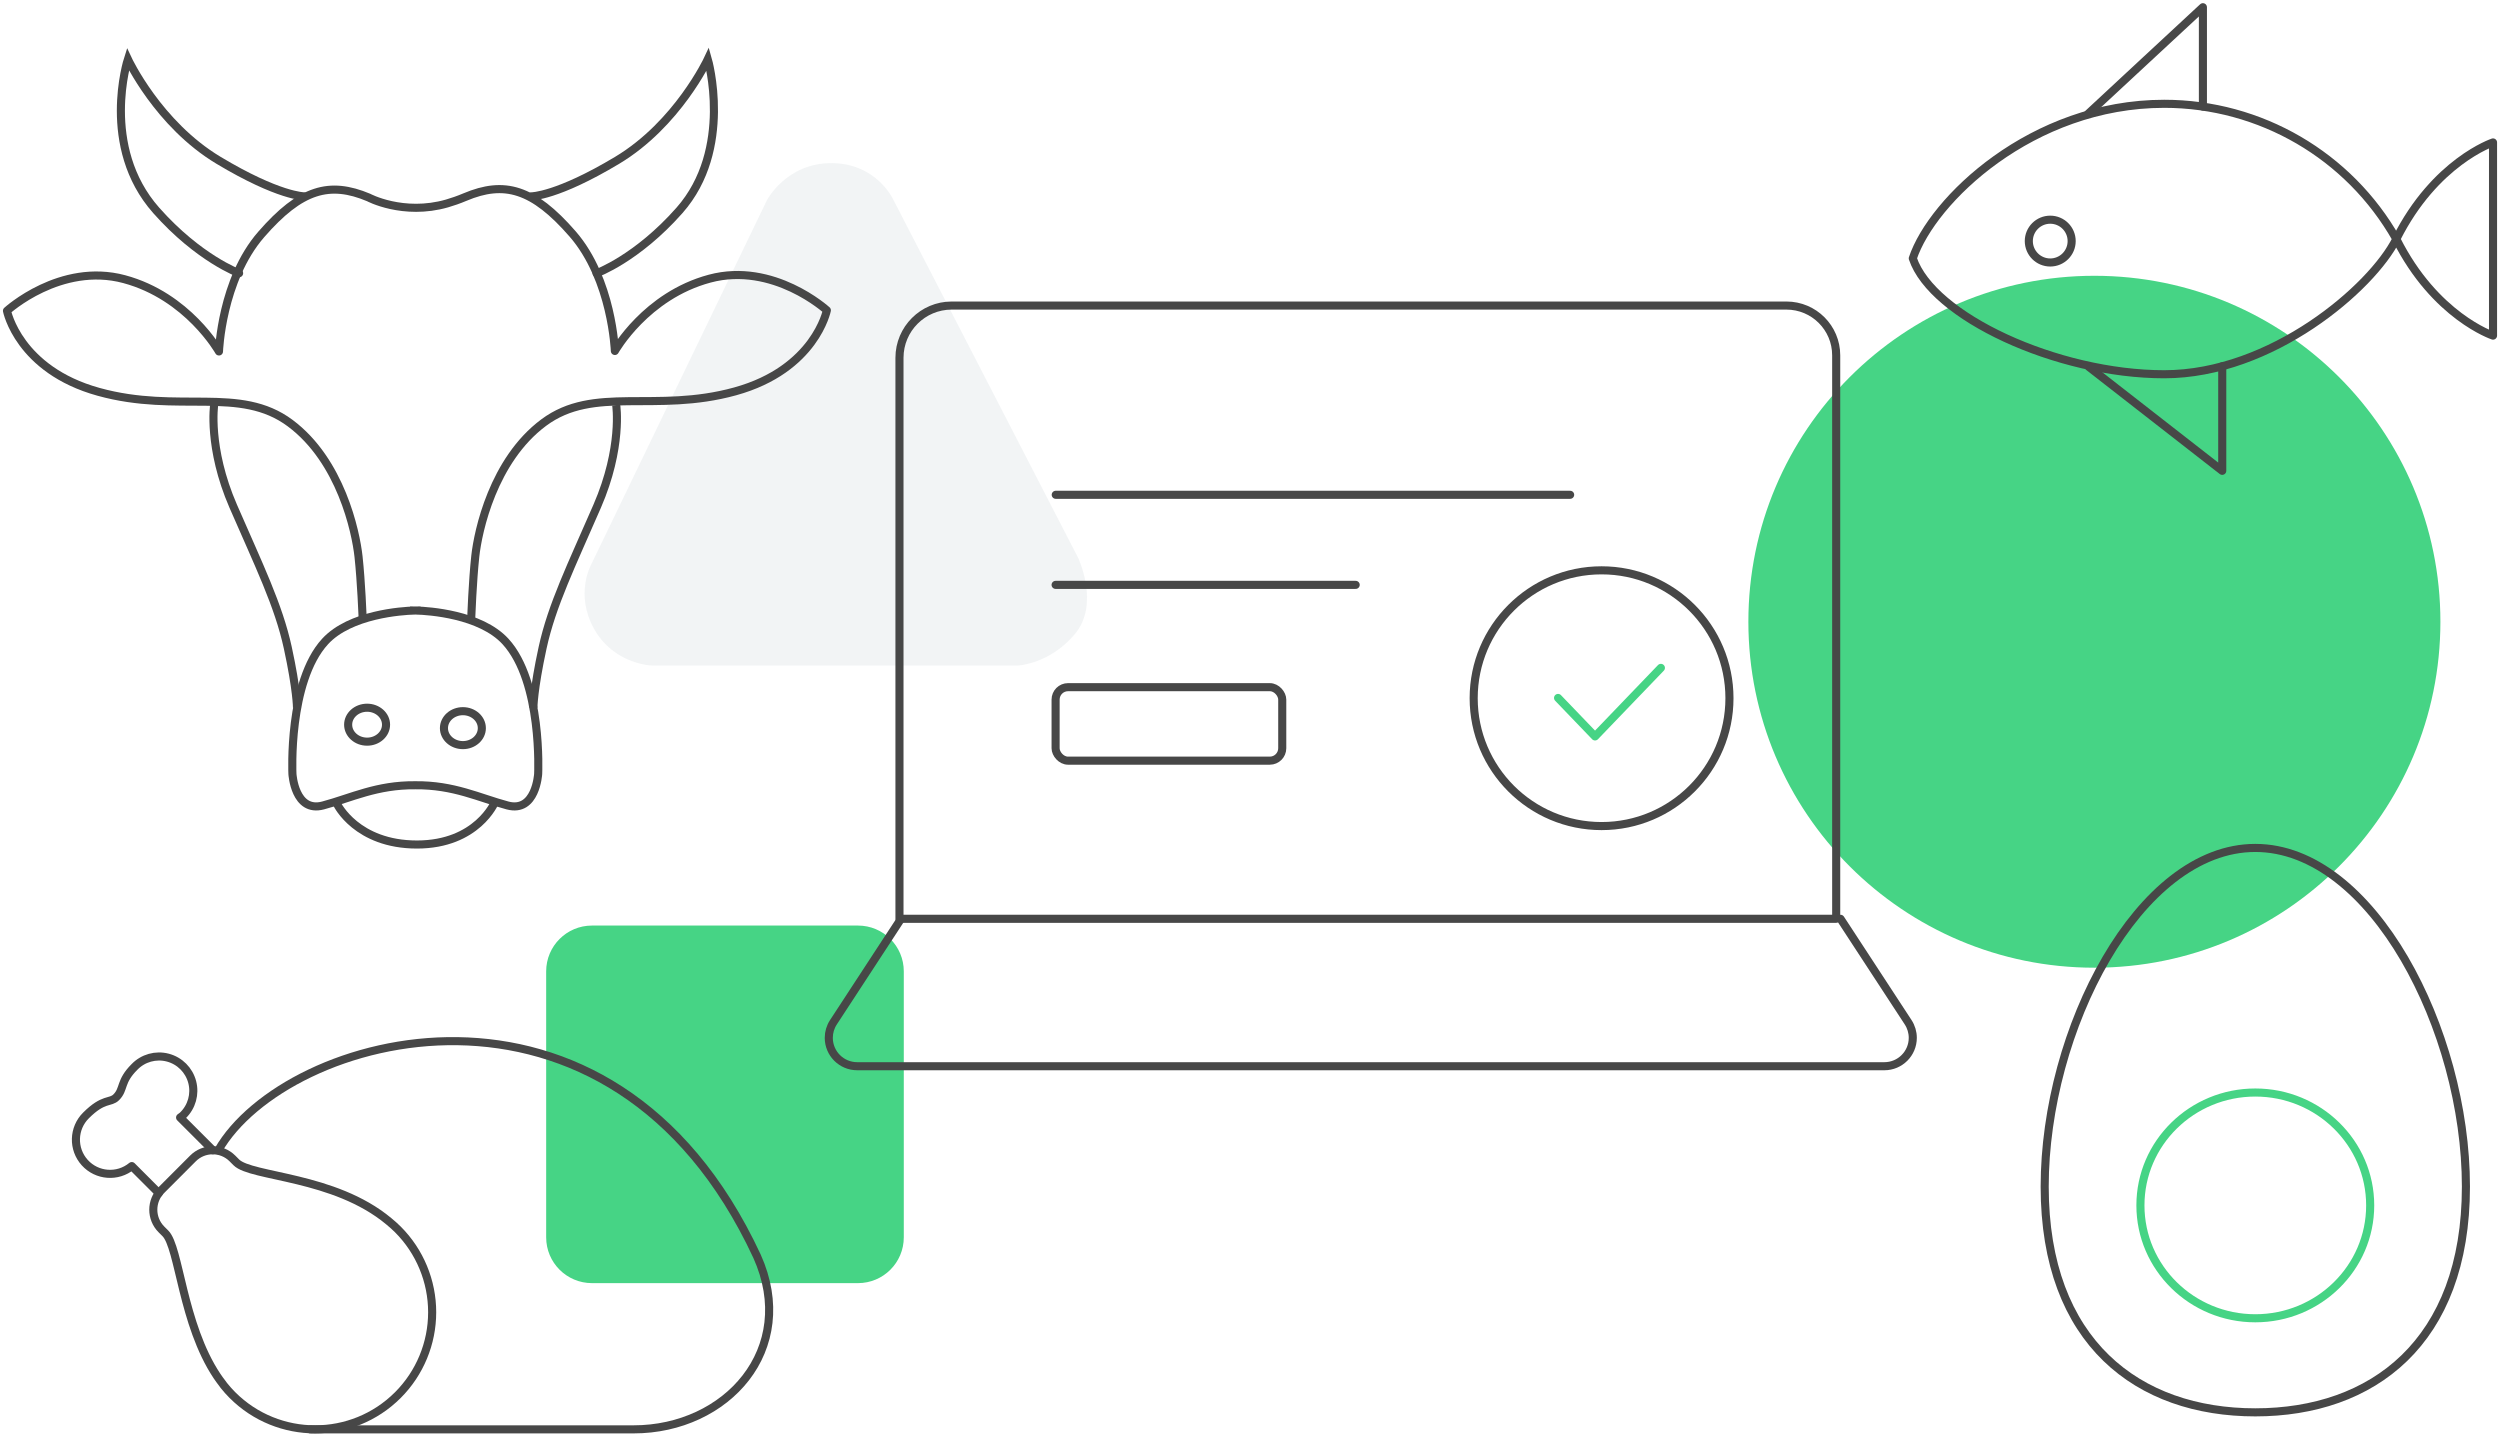
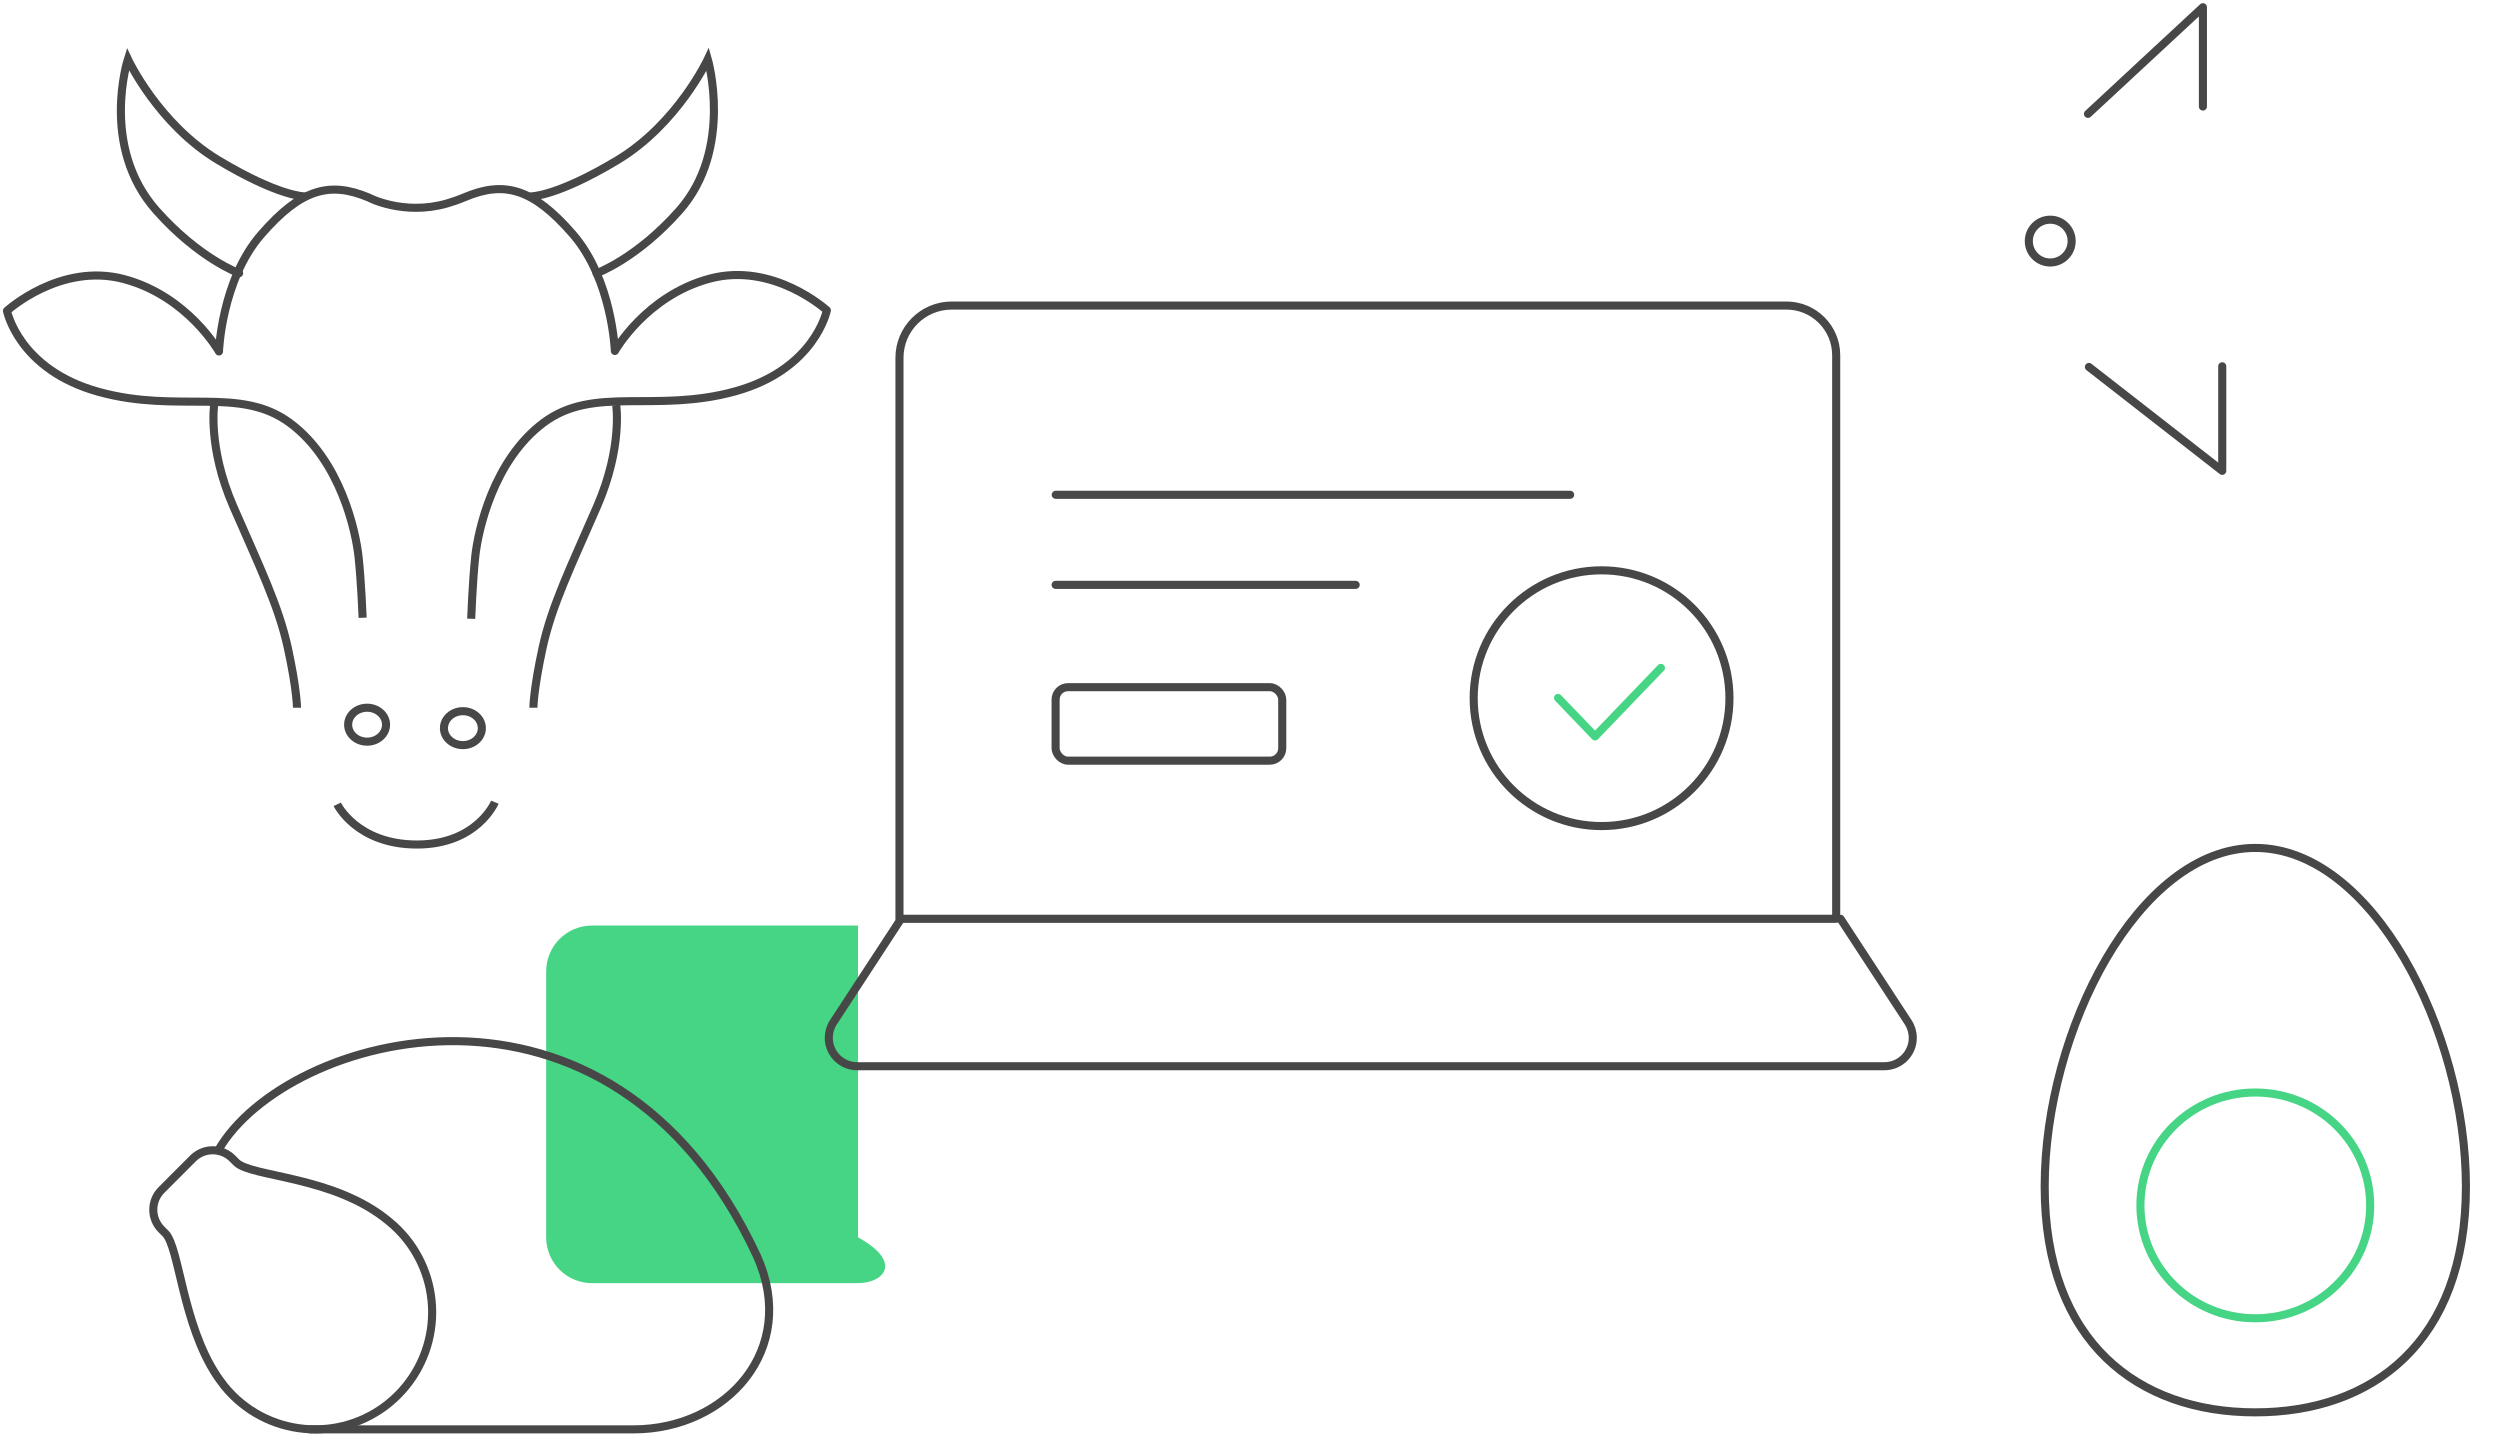
<svg xmlns="http://www.w3.org/2000/svg" width="402" height="231" viewBox="0 0 402 231" fill="none">
-   <path opacity="0.2" fill-rule="evenodd" clip-rule="evenodd" d="M95.054 90.792L123.321 32.196C123.321 32.196 126.402 26.231 133.678 26.231C140.955 26.231 143.62 32.062 143.62 32.062L173.351 89.672C173.351 89.672 176.898 97.081 172.876 101.916C168.855 106.751 163.753 107.013 163.753 107.013H104.733C104.733 107.013 98.768 106.809 95.571 101.199C92.373 95.59 95.054 90.792 95.054 90.792Z" fill="#C0CBD1" />
-   <path fill-rule="evenodd" clip-rule="evenodd" d="M95.19 148.83H137.965C142.032 148.83 145.33 152.127 145.33 156.194V198.963C145.33 203.03 142.032 206.328 137.965 206.328H95.19C91.122 206.328 87.824 203.03 87.824 198.963V156.194C87.824 152.127 91.122 148.83 95.19 148.83Z" fill="#46D485" />
-   <path fill-rule="evenodd" clip-rule="evenodd" d="M336.777 44.346C367.505 44.346 392.416 69.252 392.416 99.976C392.416 130.7 367.505 155.607 336.777 155.607C306.049 155.607 281.139 130.7 281.139 99.976C281.139 69.252 306.049 44.346 336.777 44.346Z" fill="#46D485" />
+   <path fill-rule="evenodd" clip-rule="evenodd" d="M95.19 148.83H137.965V198.963C145.33 203.03 142.032 206.328 137.965 206.328H95.19C91.122 206.328 87.824 203.03 87.824 198.963V156.194C87.824 152.127 91.122 148.83 95.19 148.83Z" fill="#46D485" />
  <path d="M48.911 31.572C48.911 31.572 44.842 31.598 35.137 25.776C25.433 19.954 20.563 9.524 20.563 9.524C20.563 9.524 16.043 23.571 25.118 33.828C31.972 41.574 38.449 43.936 38.449 43.936" stroke="#474747" stroke-width="1.3" stroke-linecap="round" />
  <path d="M85.469 31.572C85.469 31.572 89.538 31.598 99.242 25.776C108.946 19.954 113.816 9.524 113.816 9.524C113.816 9.524 117.961 23.969 109.262 33.828C102.418 41.584 95.931 43.936 95.931 43.936" stroke="#474747" stroke-width="1.3" stroke-linecap="round" />
  <path d="M54.227 129.335C54.227 129.335 57.352 135.799 67.045 135.799C76.739 135.799 79.578 128.992 79.578 128.992" stroke="#474747" stroke-width="1.3" />
  <path d="M34.445 65.045C34.445 65.045 33.392 71.935 37.506 81.406C41.621 90.877 44.793 97.328 46.276 104.147C47.758 110.967 47.757 113.801 47.757 113.801" stroke="#474747" stroke-width="1.3" />
  <path d="M99.083 65.126C99.083 65.126 100.137 71.935 96.022 81.406C91.907 90.877 88.735 97.328 87.252 104.147C85.77 110.966 85.772 113.801 85.772 113.801" stroke="#474747" stroke-width="1.3" />
-   <path fill-rule="evenodd" clip-rule="evenodd" d="M86.536 124.446C86.536 124.446 86.178 130.741 81.603 129.515C77.049 128.294 72.966 126.207 66.78 126.269C60.594 126.207 56.511 128.294 51.956 129.515C47.382 130.741 47.024 124.446 47.024 124.446C47.024 124.446 46.318 109.637 52.28 103.145C56.319 98.748 64.681 98.232 66.582 98.171V98.163C66.582 98.163 66.655 98.163 66.78 98.166C66.904 98.163 66.977 98.163 66.977 98.163V98.171C68.879 98.232 77.24 98.748 81.279 103.145C87.242 109.637 86.536 124.446 86.536 124.446Z" stroke="#474747" stroke-width="1.3" />
  <path d="M58.313 99.337C58.313 99.337 58.089 93.541 57.651 89.5C57.213 85.458 54.775 74.086 46.662 68.041C38.549 61.997 28.731 66.57 15.863 63.011C2.995 59.453 1.121 49.978 1.121 49.978C1.121 49.978 9.716 42.131 19.973 44.887C30.229 47.643 35.21 56.517 35.21 56.517C35.21 56.517 35.624 45.033 42.001 37.704C48.377 30.374 52.99 29.11 59.303 31.766C59.135 31.695 64.806 34.757 71.895 32.711C72.778 32.456 73.74 32.122 74.778 31.685C81.09 29.03 85.704 30.294 92.08 37.623C98.456 44.953 98.871 56.436 98.871 56.436C98.871 56.436 103.851 47.563 114.108 44.807C124.364 42.051 132.959 49.898 132.959 49.898C132.959 49.898 131.085 59.373 118.217 62.931C105.349 66.49 95.531 61.917 87.418 67.961C79.306 74.006 76.867 85.378 76.429 89.419C75.991 93.461 75.767 99.497 75.767 99.497" stroke="#474747" stroke-width="1.3" stroke-linejoin="round" />
  <path fill-rule="evenodd" clip-rule="evenodd" d="M59.029 113.801C60.712 113.801 62.076 115.023 62.076 116.53C62.076 118.037 60.712 119.259 59.029 119.259C57.347 119.259 55.982 118.037 55.982 116.53C55.982 115.023 57.347 113.801 59.029 113.801Z" stroke="#474747" stroke-width="1.3" />
  <path fill-rule="evenodd" clip-rule="evenodd" d="M74.434 114.357C76.116 114.357 77.48 115.579 77.48 117.086C77.48 118.593 76.116 119.815 74.434 119.815C72.751 119.815 71.387 118.593 71.387 117.086C71.387 115.579 72.751 114.357 74.434 114.357Z" stroke="#474747" stroke-width="1.3" />
  <ellipse rx="3.445" ry="3.441" transform="matrix(-1 0 0 1 329.678 38.768)" stroke="#474747" stroke-width="1.3" stroke-linecap="round" stroke-linejoin="round" />
  <path d="M336.206 18.777C335.951 19.03 335.539 19.028 335.286 18.774C335.033 18.519 335.035 18.108 335.289 17.855L336.206 18.777ZM354.228 1.159L353.786 0.682C353.975 0.507 354.251 0.46 354.488 0.563C354.725 0.667 354.878 0.9 354.878 1.159H354.228ZM354.878 17.131C354.878 17.489 354.587 17.78 354.228 17.78C353.869 17.78 353.578 17.489 353.578 17.131H354.878ZM335.497 59.517C335.214 59.297 335.164 58.888 335.384 58.605C335.605 58.322 336.013 58.271 336.296 58.492L335.497 59.517ZM357.338 75.713H357.988C357.988 75.961 357.846 76.188 357.623 76.296C357.4 76.406 357.134 76.378 356.938 76.225L357.338 75.713ZM356.688 58.901C356.688 58.542 356.979 58.251 357.338 58.251C357.697 58.251 357.988 58.542 357.988 58.901H356.688ZM335.289 17.855C335.451 17.694 340.086 13.391 344.659 9.148C346.95 7.022 349.232 4.906 350.941 3.321C351.795 2.528 352.506 1.869 353.004 1.407C353.253 1.176 353.448 0.995 353.581 0.872C353.648 0.81 353.699 0.763 353.734 0.731C353.751 0.715 353.764 0.703 353.772 0.695C353.777 0.69 353.78 0.687 353.782 0.685C353.783 0.684 353.784 0.684 353.785 0.683C353.785 0.683 353.785 0.683 353.785 0.683C353.786 0.682 353.786 0.682 354.228 1.159C354.67 1.636 354.67 1.636 354.669 1.636C354.669 1.636 354.669 1.636 354.669 1.636C354.668 1.637 354.667 1.638 354.666 1.639C354.664 1.641 354.661 1.644 354.656 1.648C354.648 1.656 354.635 1.668 354.617 1.684C354.583 1.716 354.532 1.763 354.465 1.825C354.332 1.948 354.137 2.13 353.888 2.36C353.39 2.822 352.679 3.482 351.825 4.274C350.116 5.859 347.834 7.976 345.543 10.101C343.252 12.227 340.951 14.362 339.205 15.985C338.331 16.796 337.597 17.479 337.071 17.968C336.808 18.213 336.598 18.409 336.449 18.548C336.374 18.618 336.315 18.673 336.272 18.713C336.251 18.733 336.235 18.749 336.222 18.761C336.208 18.774 336.204 18.778 336.206 18.777L335.289 17.855ZM354.878 1.159V17.131H353.578V1.159H354.878ZM336.296 58.492L357.737 75.2L356.938 76.225L335.497 59.517L336.296 58.492ZM356.688 75.713V58.901H357.988V75.713H356.688Z" fill="#474747" />
-   <path fill-rule="evenodd" clip-rule="evenodd" d="M307.576 41.542C310.686 32.223 326.714 16.691 348.007 16.691C363.462 16.691 377.721 24.999 385.328 38.436C391.549 50.861 400.879 53.968 400.879 53.968V22.904C400.879 22.904 391.549 26.01 385.328 38.436C381.402 46.284 365.282 60.18 348.007 60.18C330.732 60.18 310.686 50.861 307.576 41.542Z" stroke="#474747" stroke-width="1.3" stroke-linecap="round" stroke-linejoin="round" />
-   <path d="M25.537 191.857L21.191 187.506C18.925 189.371 15.595 189.125 13.627 186.948C11.659 184.77 11.748 181.43 13.829 179.361C16.677 176.515 17.73 177.405 18.694 176.44C20.019 175.116 19.255 173.929 21.617 171.571C22.998 170.136 25.046 169.56 26.973 170.063C28.899 170.567 30.404 172.072 30.908 174C31.412 175.927 30.837 177.977 29.404 179.361C29.27 179.495 29.105 179.576 28.959 179.697L34.225 184.961" stroke="#474747" stroke-width="1.3" stroke-linecap="round" stroke-linejoin="round" />
  <path fill-rule="evenodd" clip-rule="evenodd" d="M63.98 224.327C56.631 231.678 44.719 231.678 37.37 224.327C36.883 223.837 36.424 223.322 35.993 222.782C35.903 222.67 35.823 222.545 35.735 222.427C35.436 222.038 35.143 221.647 34.881 221.245C29.326 212.906 28.837 200.567 26.597 198.328L25.961 197.693C24.214 195.941 24.214 193.105 25.961 191.354L31.03 186.277C32.781 184.526 35.619 184.526 37.37 186.277L38.005 186.913C40.402 189.314 53.73 189.056 62.509 196.374C63.021 196.789 63.512 197.23 63.98 197.695C67.509 201.226 69.492 206.016 69.492 211.011C69.492 216.005 67.509 220.796 63.98 224.327V224.327Z" stroke="#474747" stroke-width="1.3" stroke-linecap="round" stroke-linejoin="round" />
  <path d="M35.1 184.965C45.844 166.208 98.159 151.249 121.738 202.023C128.446 216.982 116.828 229.841 101.881 229.841H49.891" stroke="#474747" stroke-width="1.3" stroke-linecap="round" stroke-linejoin="round" />
  <path fill-rule="evenodd" clip-rule="evenodd" d="M396.521 190.803C396.521 215.912 381.434 227.106 362.653 227.106C343.872 227.106 328.785 215.912 328.785 190.803C328.785 165.693 343.872 136.348 362.653 136.348C381.434 136.348 396.521 165.693 396.521 190.803Z" stroke="#474747" stroke-width="1.3" stroke-linecap="round" stroke-linejoin="round" />
  <ellipse cx="362.653" cy="193.828" rx="18.473" ry="18.151" stroke="#46D485" stroke-width="1.3" stroke-linecap="round" stroke-linejoin="round" />
  <path d="M144.888 147.743L134.012 164.383C133.526 165.126 133.268 165.994 133.268 166.882V166.882C133.268 169.403 135.312 171.448 137.834 171.448H303.009C305.531 171.448 307.576 169.403 307.576 166.882V166.882C307.576 165.994 307.317 165.126 306.832 164.383L295.955 147.743" stroke="#474747" stroke-width="1.3" stroke-linecap="round" stroke-linejoin="round" />
  <path d="M144.635 147.743H295.26V57.133C295.26 52.715 291.678 49.133 287.26 49.133H153.035C148.396 49.133 144.635 52.894 144.635 57.534V147.743Z" stroke="#474747" stroke-width="1.3" stroke-linecap="round" stroke-linejoin="round" />
  <path d="M169.74 94.047H217.994" stroke="#474747" stroke-width="1.3" stroke-linecap="round" stroke-linejoin="round" />
  <rect x="169.74" y="110.497" width="36.445" height="11.818" rx="2" stroke="#474747" stroke-width="1.3" stroke-linecap="round" stroke-linejoin="round" />
  <path d="M169.762 79.563H252.479" stroke="#474747" stroke-width="1.3" stroke-linecap="round" stroke-linejoin="round" />
  <ellipse cx="257.532" cy="112.271" rx="20.565" ry="20.562" stroke="#474747" stroke-width="1.3" stroke-linecap="round" stroke-linejoin="round" />
  <path d="M250.535 112.228L256.482 118.418L267.072 107.395" stroke="#46D485" stroke-width="1.3" stroke-linecap="round" stroke-linejoin="round" />
</svg>